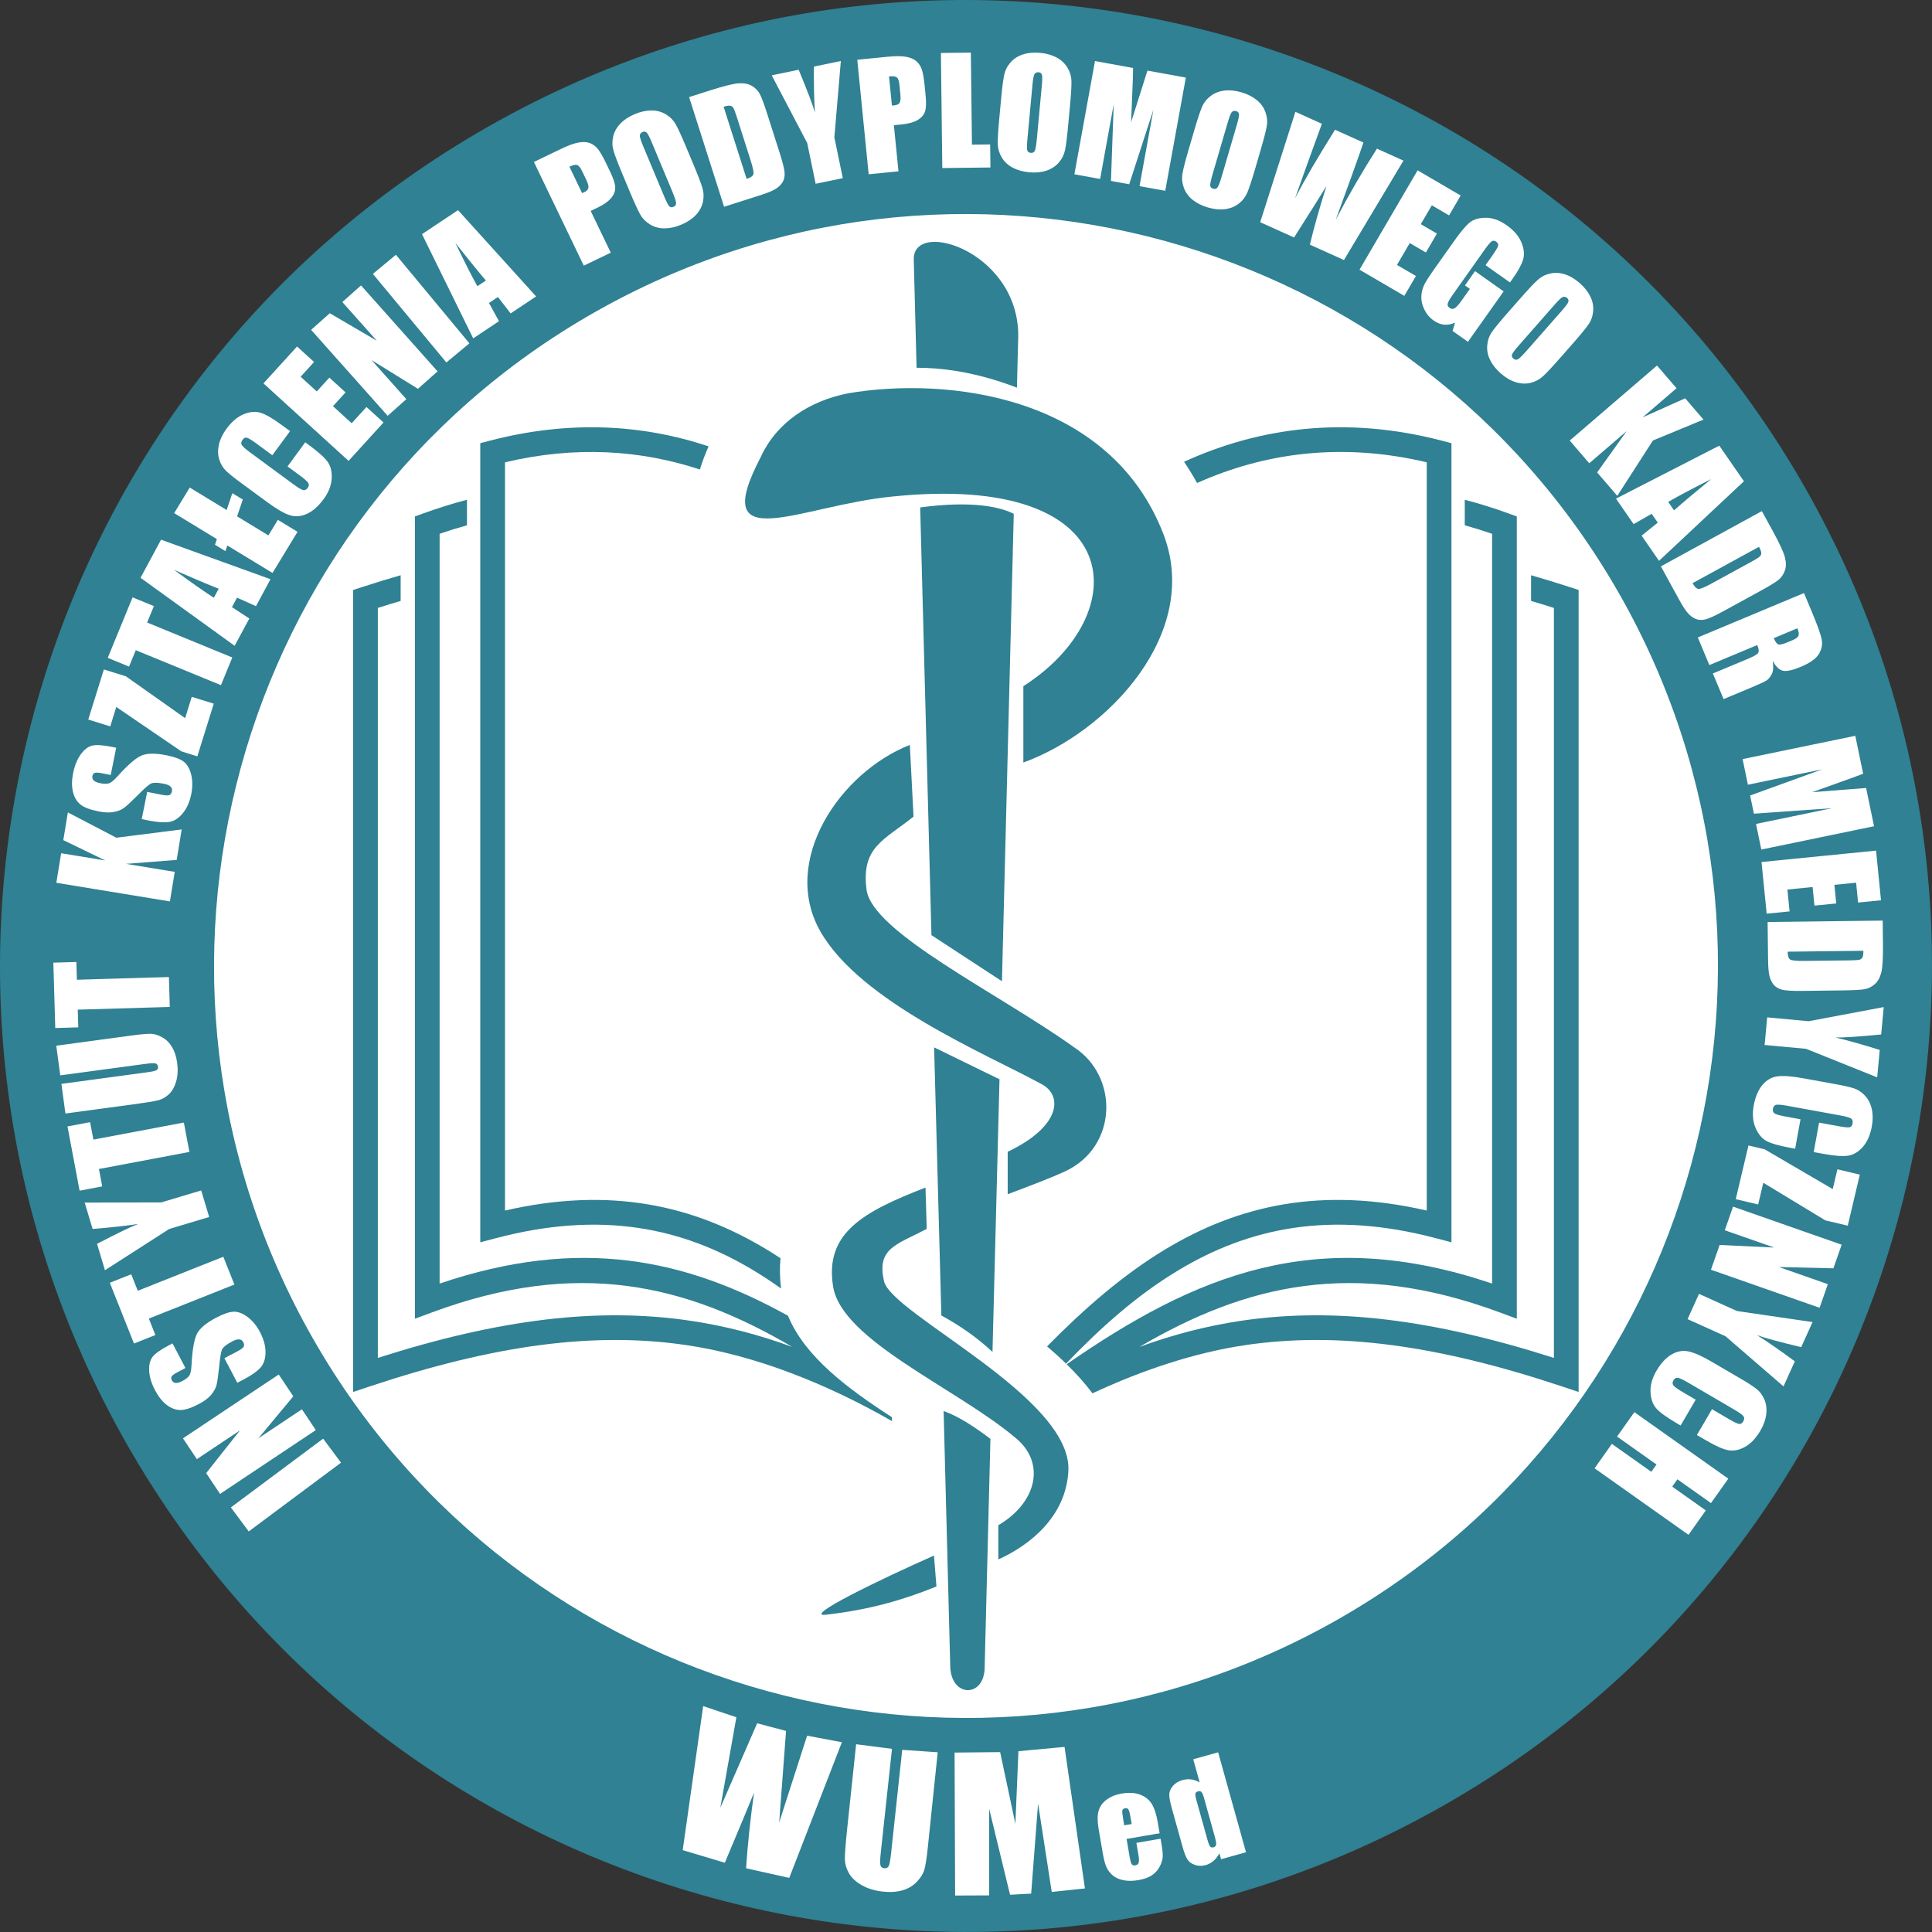
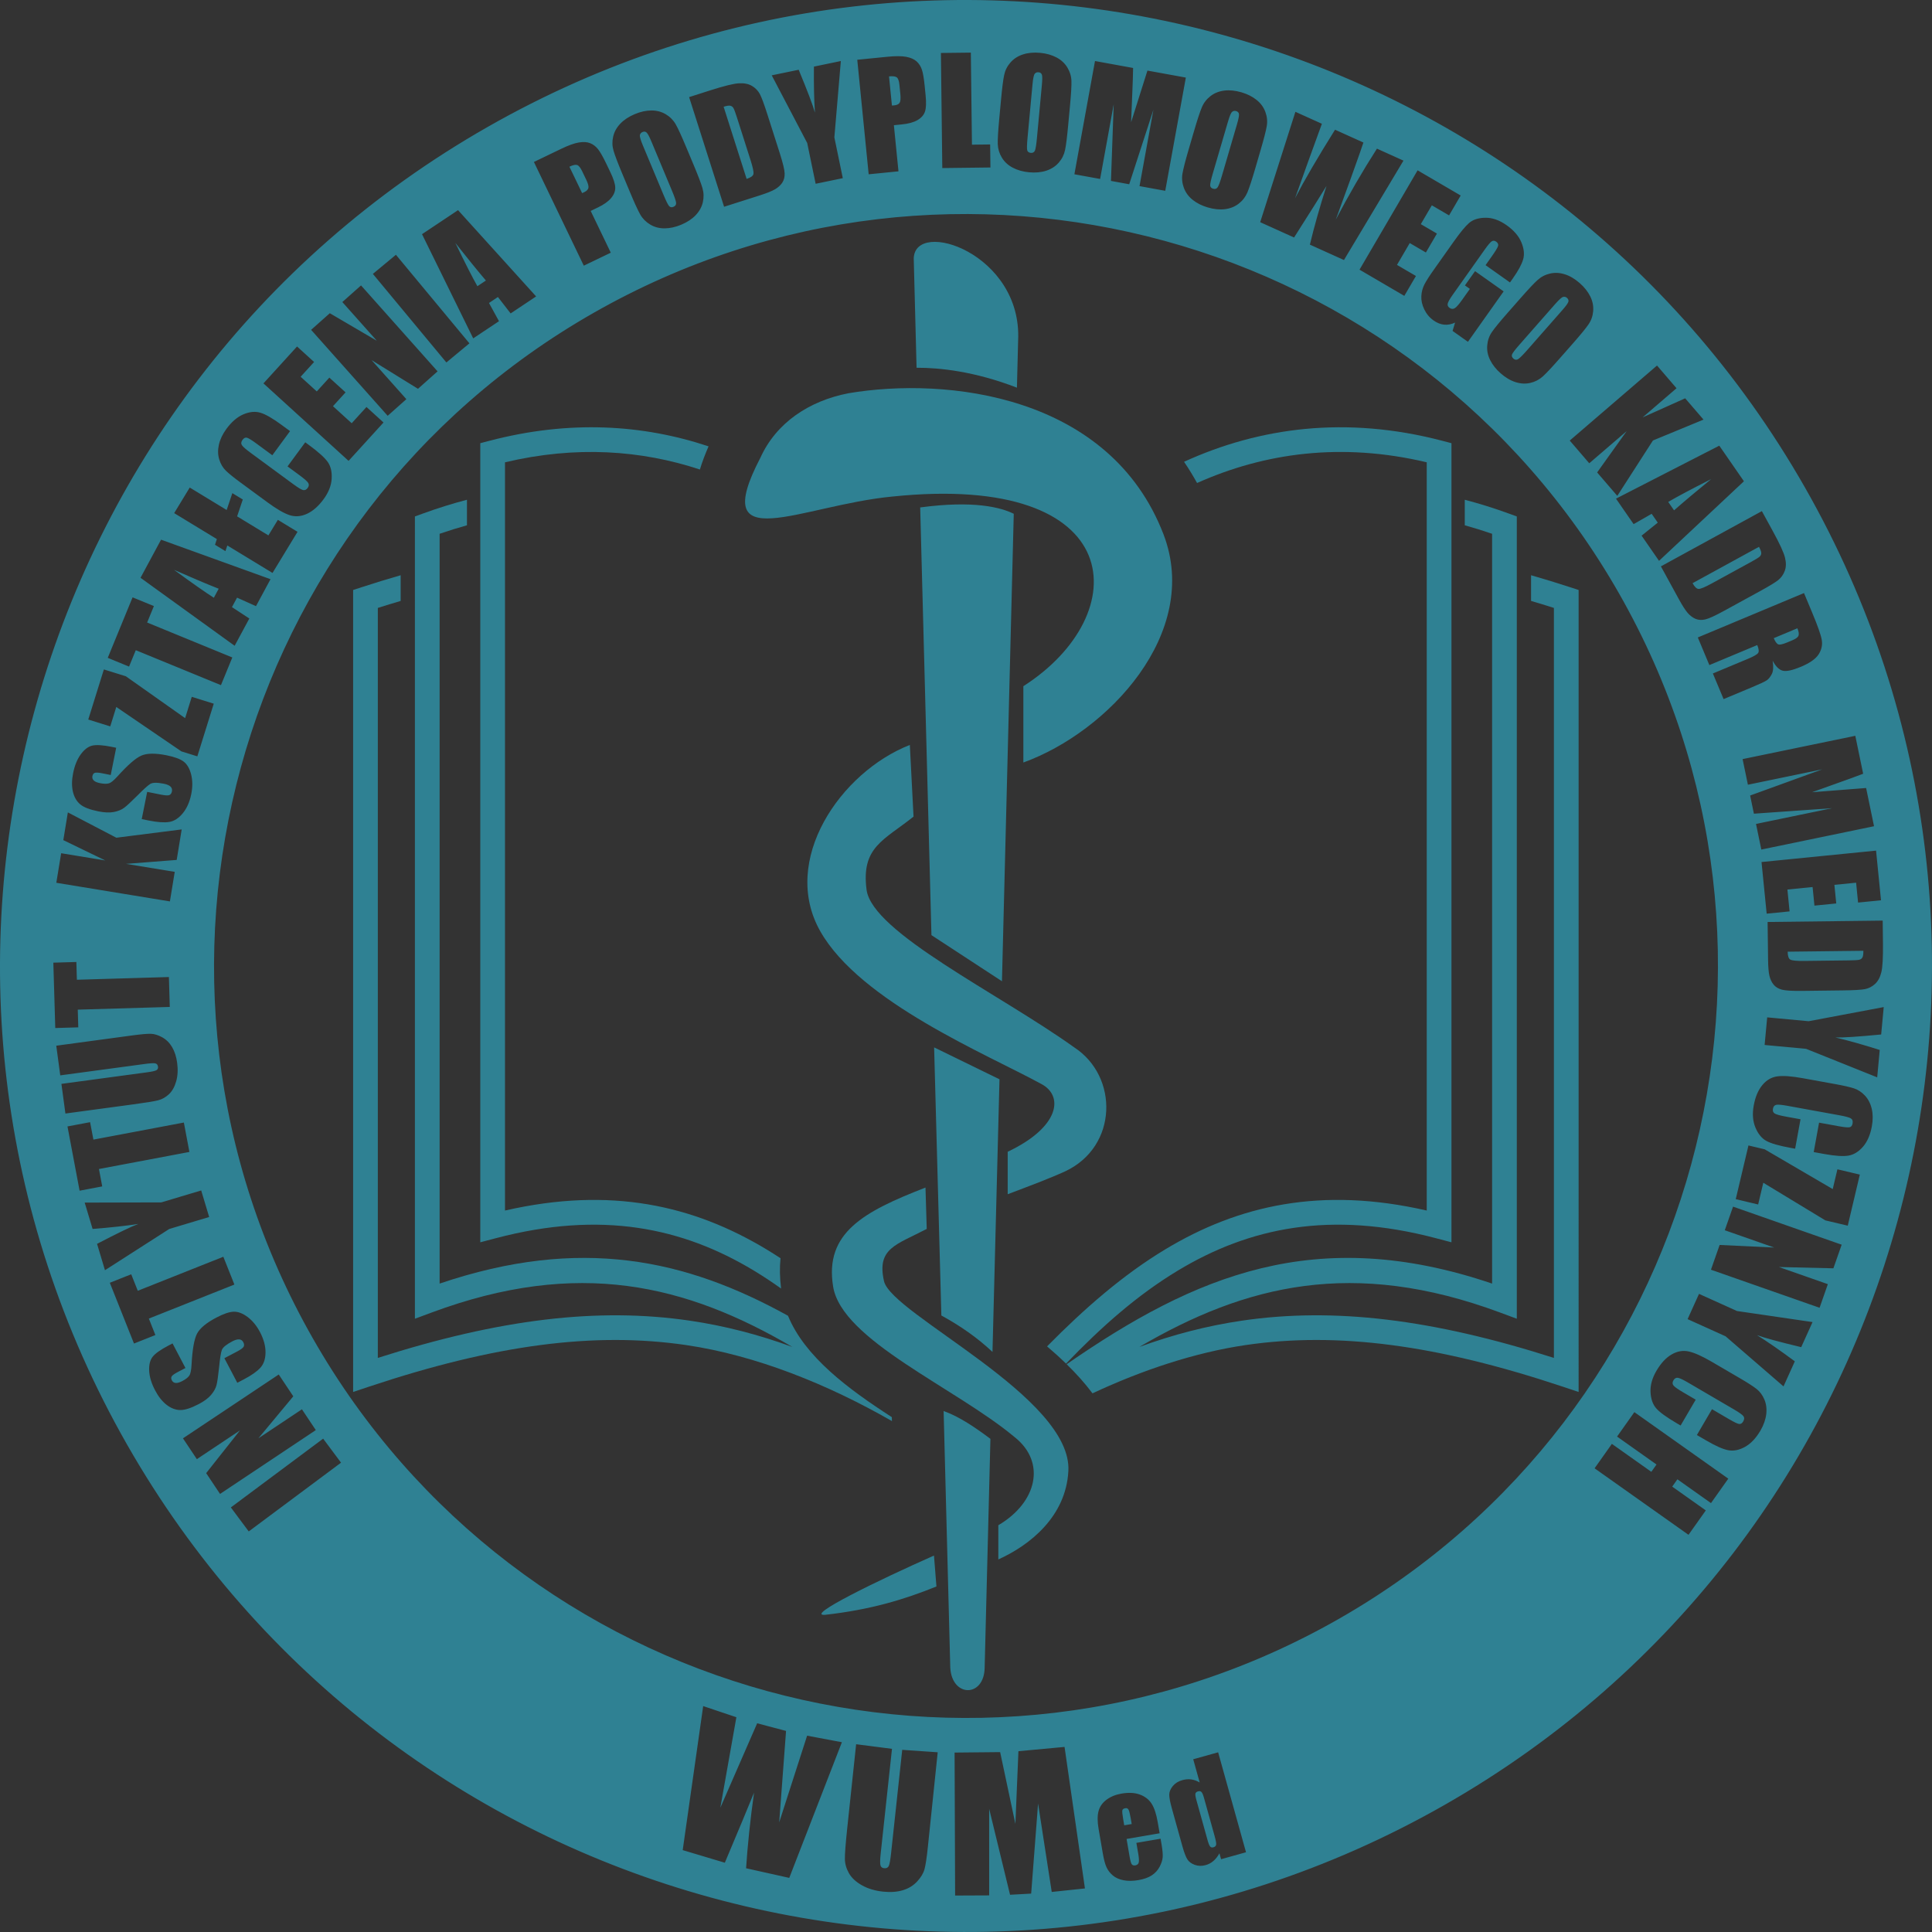
<svg xmlns="http://www.w3.org/2000/svg" version="1.1" id="Warstwa_1" x="0px" y="0px" width="300px" height="300px" viewBox="0 0 300 300" enable-background="new 0 0 300 300" xml:space="preserve">
  <rect x="0" y="0" width="300" height="300" fill="#333333" stroke="none" />
  <g>
-     <circle fill="#FFFFFF" cx="149.999" cy="149.999" r="148.8" />
    <g>
      <path fill-rule="evenodd" clip-rule="evenodd" fill="#2F8193" d="M141.885,40.15c0.136-6.283,16.883-0.816,16.208,12.754    l-0.185,7.293c-6.626-2.557-12.071-3.106-15.583-3.092L141.885,40.15L141.885,40.15z M157.416,79.781l-1.833,72.587l-10.949-7.158    l-1.747-66.415C151.182,77.678,155.402,78.779,157.416,79.781L157.416,79.781z M155.201,167.592l-1.088,42.333    c-2.393-2.24-5.039-4.074-7.939-5.655l-1.123-41.633L155.201,167.592L155.201,167.592z M153.792,223.423l-0.896,35.52    c-0.059,4.664-5.078,4.669-5.338,0.013c-0.345-13.285-0.69-26.569-1.033-39.854C148.999,219.984,151.49,221.7,153.792,223.423    L153.792,223.423z" />
      <path fill-rule="evenodd" clip-rule="evenodd" fill="#2F8193" d="M118.07,71.084c2.462-5.443,7.563-8.831,13.672-10.02    c15.231-2.581,40.596,0.207,48.939,21.937c5.832,15.31-8.646,30.653-21.775,35.402V106.55    c17.339-11.071,16.495-33.251-20.332-29.448C124.286,78.472,109.907,86.74,118.07,71.084L118.07,71.084z M141.853,126.802    c-4.563,3.664-8.155,4.694-7.295,11.347c0.86,6.653,20.554,16.112,32.242,24.484c6.914,4.505,6.807,15.386-1.378,19.242    c-2.436,1.112-5.608,2.301-8.948,3.565v-6.596c8.083-3.827,8.721-8.67,5.24-10.516c-8.449-4.623-28.109-12.725-34.343-23.726    c-6.235-11.001,3.112-24.69,13.908-28.931L141.853,126.802L141.853,126.802z M143.902,190.827    c-4.735,2.48-7.793,2.984-6.634,8.111c1.16,5.127,29.337,18.044,28.625,29.527c-0.391,6.996-5.922,11.45-10.872,13.684v-5.313    c6.03-3.553,7.432-9.765,2.568-13.652c-9.221-7.715-26.857-15.041-28.221-23.399c-1.365-8.36,4.753-11.657,14.343-15.379    L143.902,190.827L143.902,190.827z M145.409,246.347c-5.01,2.033-10.256,3.614-17.3,4.403c-3.218,0.228,8.254-5.364,16.919-9.203    L145.409,246.347L145.409,246.347z" />
      <path fill="#2F8193" d="M106.551,208.863c-14.281-2.099-29.738-0.046-49.199,6.439l-2.519,0.841V91.614l1.327-0.433    c2.04-0.667,4.058-1.286,6.054-1.858v3.99c-1.173,0.344-2.354,0.706-3.544,1.084v116.458c18.893-6.034,34.181-7.879,48.435-5.784    c5.425,0.798,10.688,2.163,15.931,4.081c-16.467-9.649-33.219-13.813-56.023-5.339l-2.586,0.96V80.195l1.267-0.462    c2.304-0.838,4.575-1.546,6.816-2.13v3.964c-1.402,0.388-2.817,0.827-4.246,1.318v116.429c21.851-7.406,38.254-3.774,54.097,4.997    c2.593,6.337,9.273,11.323,16.122,15.744l0.016,0.609C128.53,214.949,117.398,210.457,106.551,208.863L106.551,208.863z     M121.288,200.084c-1.378-0.986-2.789-1.919-4.245-2.798c-11.064-6.669-23.682-9.339-40.06-5.016l-2.406,0.633V68.818l1.439-0.377    c12.414-3.246,23.792-2.537,34.009,0.869c-0.508,1.159-0.975,2.367-1.346,3.595c-9.131-3.014-19.253-3.727-30.265-1.119v116.188    c16.386-3.761,29.242-0.819,40.607,6.03c0.732,0.441,1.458,0.9,2.177,1.371C121.052,196.832,121.075,198.397,121.288,200.084    L121.288,200.084z" />
      <path fill="#2F8193" d="M193.408,208.863c14.278-2.099,29.738-0.046,49.198,6.439l2.52,0.841V91.614l-1.327-0.433    c-2.043-0.667-4.059-1.286-6.056-1.858v3.99c1.174,0.344,2.355,0.706,3.546,1.084v116.458    c-18.896-6.034-34.182-7.879-48.436-5.784c-5.426,0.798-10.688,2.163-15.934,4.081c16.47-9.649,33.221-13.813,56.025-5.339    l2.585,0.96V80.195l-1.266-0.462c-2.304-0.838-4.577-1.546-6.815-2.13v3.964c1.401,0.388,2.817,0.827,4.244,1.318v116.429    c-27.365-9.275-46.186-1.239-66.061,12.523c1.446,1.413,2.814,2.921,4.01,4.519C177.4,212.729,185.595,210.011,193.408,208.863    L193.408,208.863z M165.537,211.743c5.491-5.71,11.008-10.616,17.376-14.457c11.067-6.669,23.684-9.339,40.062-5.016l2.407,0.633    V68.818l-1.438-0.377c-14.935-3.904-28.369-2.085-40.086,3.264c0.718,1.054,1.393,2.152,2.021,3.296    c10.486-4.688,22.435-6.35,35.665-3.216v116.188c-16.385-3.761-29.24-0.819-40.607,6.03c-6.509,3.925-12.488,9.12-18.348,15.063    C163.587,209.916,164.578,210.809,165.537,211.743L165.537,211.743z" />
      <path fill-rule="evenodd" clip-rule="evenodd" fill="#2F8193" d="M75.722,19.712c71.957-41.022,163.542-15.946,204.566,56.011    c41.022,71.955,15.945,163.542-56.01,204.565c-71.958,41.022-163.544,15.945-204.567-56.01    C-21.312,152.322,3.766,60.735,75.722,19.712L75.722,19.712z M186.956,279.177c-0.131-0.467-0.258-0.769-0.382-0.905    c-0.124-0.139-0.307-0.176-0.544-0.109c-0.229,0.063-0.365,0.18-0.403,0.345c-0.039,0.166,0.008,0.499,0.148,1l1.736,6.23    c0.143,0.518,0.279,0.846,0.403,0.989c0.119,0.141,0.29,0.183,0.506,0.122c0.249-0.068,0.39-0.208,0.425-0.414    c0.032-0.203-0.052-0.663-0.249-1.37L186.956,279.177L186.956,279.177z M130.729,270.532l-8.174,21.066l-6.704-1.496    c0.219-3.351,0.644-7.574,1.239-11.75c-0.669,1.676-2.306,5.585-4.538,10.89l-6.542-1.956l3.179-22.365l5.156,1.73l-2.492,14.052    l5.718-13.111l4.487,1.184l-1.066,14.204l4.336-13.465L130.729,270.532L130.729,270.532z M145.607,272.093l-1.535,14.758    c-0.167,1.613-0.34,2.747-0.513,3.388c-0.175,0.646-0.557,1.283-1.146,1.917c-0.594,0.639-1.328,1.089-2.216,1.355    c-0.882,0.267-1.903,0.342-3.05,0.223c-1.277-0.134-2.379-0.463-3.307-0.988c-0.931-0.523-1.602-1.148-2.017-1.874    c-0.411-0.729-0.622-1.472-0.63-2.229c-0.009-0.761,0.109-2.346,0.364-4.755l1.383-13.045l5.567,0.714l-1.756,16.284    c-0.101,0.931-0.107,1.534-0.034,1.802c0.074,0.27,0.26,0.422,0.57,0.455c0.351,0.037,0.594-0.083,0.724-0.357    c0.131-0.275,0.246-0.947,0.36-2.008l1.726-16.02L145.607,272.093L145.607,272.093z M165.303,271.261l3.166,21.975l-5.156,0.545    l-2.121-13.727l-1.073,13.984l-3.279,0.18l-3.243-13.346l0.002,13.442l-5.289,0.023l-0.082-22.2l7.074-0.07l2.367,11.145    l0.471-11.287L165.303,271.261L165.303,271.261z M175.729,283.234l-0.164-0.95c-0.114-0.673-0.228-1.102-0.33-1.288    c-0.108-0.182-0.272-0.257-0.492-0.218c-0.276,0.047-0.434,0.159-0.467,0.338c-0.04,0.179,0.005,0.633,0.132,1.367l0.161,0.951    L175.729,283.234L175.729,283.234z M180.068,284.671l-5.133,0.881l0.482,2.817c0.104,0.59,0.211,0.96,0.323,1.116    c0.117,0.153,0.296,0.212,0.537,0.171c0.3-0.052,0.482-0.202,0.544-0.443c0.061-0.245,0.039-0.688-0.07-1.336l-0.296-1.717    l3.757-0.646l0.167,0.961c0.136,0.804,0.189,1.432,0.164,1.881c-0.028,0.45-0.186,0.949-0.474,1.506    c-0.291,0.553-0.701,1.002-1.23,1.346c-0.527,0.346-1.226,0.589-2.088,0.738c-0.84,0.144-1.597,0.149-2.281,0.019    c-0.68-0.132-1.234-0.378-1.664-0.738c-0.429-0.36-0.757-0.783-0.981-1.265c-0.226-0.485-0.417-1.211-0.584-2.178l-0.653-3.797    c-0.195-1.138-0.197-2.063-0.005-2.771c0.196-0.709,0.614-1.302,1.254-1.771c0.64-0.471,1.413-0.782,2.32-0.939    c1.113-0.191,2.067-0.138,2.861,0.159c0.797,0.299,1.399,0.771,1.81,1.418c0.41,0.646,0.727,1.598,0.942,2.86L180.068,284.671    L180.068,284.671z M189.152,272.097l4.329,15.521l-3.872,1.079l-0.256-0.919c-0.265,0.486-0.574,0.883-0.93,1.188    c-0.356,0.307-0.758,0.521-1.203,0.646c-0.602,0.168-1.167,0.156-1.699-0.039c-0.527-0.19-0.911-0.479-1.15-0.859    c-0.241-0.381-0.492-1.041-0.755-1.979l-1.659-5.957c-0.271-0.975-0.403-1.687-0.394-2.13c0.012-0.443,0.194-0.883,0.556-1.318    c0.363-0.437,0.853-0.738,1.472-0.911c0.48-0.135,0.942-0.171,1.39-0.11c0.447,0.063,0.884,0.221,1.308,0.473l-1.005-3.603    L189.152,272.097L189.152,272.097z M35.847,234.073l14.331-10.679l2.778,3.729l-14.332,10.677L35.847,234.073L35.847,234.073z     M28.412,223.343l14.871-9.912l2.259,3.389l-5.418,6.518l6.76-4.504l2.154,3.231l-14.87,9.912l-2.154-3.231l5.25-6.635    l-6.697,4.465L28.412,223.343L28.412,223.343z M26.792,208.604l2.005,3.82l-1.171,0.614c-0.547,0.288-0.872,0.521-0.971,0.697    c-0.1,0.175-0.087,0.378,0.034,0.608c0.129,0.247,0.328,0.381,0.597,0.401c0.267,0.021,0.607-0.077,1.018-0.292    c0.527-0.277,0.89-0.558,1.083-0.841c0.194-0.276,0.31-0.835,0.355-1.673c0.127-2.4,0.415-4.021,0.861-4.863    c0.447-0.844,1.447-1.67,2.999-2.484c1.127-0.592,2.028-0.894,2.7-0.91c0.672-0.017,1.391,0.257,2.146,0.822    c0.759,0.568,1.402,1.35,1.929,2.354c0.578,1.102,0.861,2.152,0.853,3.15c-0.007,0.998-0.271,1.787-0.789,2.364    c-0.521,0.581-1.372,1.181-2.56,1.804l-1.034,0.543l-2.005-3.819l1.925-1.011c0.595-0.313,0.946-0.564,1.061-0.76    c0.108-0.198,0.096-0.436-0.047-0.708c-0.144-0.274-0.357-0.421-0.644-0.442c-0.284-0.021-0.64,0.081-1.063,0.304    c-0.93,0.487-1.475,0.937-1.628,1.341c-0.151,0.41-0.29,1.305-0.425,2.677c-0.145,1.382-0.278,2.315-0.41,2.81    c-0.133,0.492-0.413,0.992-0.839,1.492c-0.425,0.504-1.059,0.974-1.899,1.416c-1.212,0.634-2.18,0.946-2.904,0.93    c-0.721-0.014-1.421-0.284-2.1-0.809c-0.675-0.524-1.274-1.275-1.788-2.253c-0.561-1.07-0.866-2.073-0.916-3.004    c-0.049-0.937,0.124-1.661,0.522-2.185c0.396-0.519,1.224-1.107,2.481-1.767L26.792,208.604L26.792,208.604z M17.052,199.189    l3.323-1.322l1.02,2.563l13.284-5.283l1.717,4.317l-13.284,5.283l1.016,2.557l-3.322,1.319L17.052,199.189L17.052,199.189z     M13.15,186.738l11.895-0.03l6.197-1.856l1.238,4.125l-6.198,1.857l-9.984,6.404l-1.228-4.094    c3.144-1.638,5.281-2.673,6.414-3.095c-1.901,0.299-4.269,0.56-7.106,0.78L13.15,186.738L13.15,186.738z M10.478,174.912    l3.513-0.662l0.513,2.708l14.046-2.651l0.861,4.566l-14.046,2.65l0.509,2.701l-3.514,0.666L10.478,174.912L10.478,174.912z     M8.737,162.376l11.837-1.601c1.34-0.178,2.291-0.263,2.843-0.248c0.558,0.016,1.149,0.199,1.779,0.548    c0.633,0.356,1.142,0.862,1.533,1.528c0.39,0.663,0.651,1.475,0.779,2.428c0.143,1.06,0.094,2.016-0.148,2.869    c-0.242,0.859-0.616,1.524-1.121,2.005c-0.511,0.474-1.068,0.794-1.682,0.948c-0.612,0.16-1.919,0.37-3.921,0.64l-10.478,1.415    l-0.622-4.604l13.278-1.793c0.773-0.104,1.265-0.211,1.465-0.326c0.206-0.112,0.292-0.293,0.257-0.551    c-0.04-0.293-0.185-0.462-0.432-0.516c-0.249-0.052-0.815-0.017-1.697,0.104l-13.05,1.76L8.737,162.376L8.737,162.376z     M8.282,149.482l3.575-0.105l0.081,2.757l14.289-0.421l0.137,4.645l-14.289,0.42l0.082,2.749l-3.575,0.105L8.282,149.482    L8.282,149.482z M10.536,126.149l7.531,3.932l10.146-1.289l-0.776,4.737l-7.864,0.612l7.56,1.24l-0.751,4.589l-17.637-2.892    l0.752-4.589l6.853,1.123l-6.519-3.157L10.536,126.149L10.536,126.149z M18.041,116.111l-0.847,4.231l-1.296-0.26    c-0.606-0.121-1.004-0.143-1.192-0.069c-0.188,0.074-0.305,0.239-0.356,0.495c-0.054,0.272,0.015,0.5,0.211,0.687    c0.194,0.185,0.52,0.323,0.975,0.415c0.583,0.116,1.042,0.128,1.37,0.028c0.326-0.093,0.768-0.454,1.329-1.075    c1.611-1.788,2.853-2.866,3.731-3.24c0.877-0.375,2.175-0.387,3.894-0.043c1.248,0.25,2.139,0.582,2.672,0.99    c0.532,0.412,0.918,1.077,1.15,1.992c0.23,0.918,0.24,1.931,0.018,3.043c-0.244,1.22-0.686,2.213-1.32,2.981    c-0.635,0.772-1.335,1.221-2.101,1.345c-0.77,0.123-1.809,0.053-3.125-0.21l-1.146-0.229l0.846-4.23l2.132,0.426    c0.658,0.131,1.091,0.157,1.303,0.076c0.209-0.086,0.348-0.277,0.409-0.579c0.06-0.304-0.013-0.553-0.223-0.749    c-0.207-0.195-0.547-0.34-1.016-0.434c-1.032-0.207-1.736-0.202-2.11,0.016c-0.375,0.225-1.046,0.832-2.015,1.814    c-0.981,0.983-1.673,1.624-2.088,1.925c-0.413,0.299-0.943,0.512-1.589,0.632c-0.647,0.124-1.436,0.088-2.367-0.097    c-1.342-0.269-2.291-0.635-2.842-1.103c-0.554-0.464-0.926-1.115-1.125-1.949c-0.193-0.835-0.187-1.794,0.03-2.877    c0.237-1.186,0.631-2.157,1.177-2.912c0.552-0.758,1.142-1.213,1.781-1.369c0.634-0.155,1.647-0.089,3.04,0.188L18.041,116.111    L18.041,116.111z M16.129,103.949l3.414,1.063l9.203,6.5l1.032-3.31l3.414,1.063l-2.55,8.18l-2.475-0.771l-10.109-6.896    l-0.939,3.015l-3.414-1.064L16.129,103.949L16.129,103.949z M20.587,92.755l3.309,1.358l-1.047,2.553l13.225,5.425l-1.764,4.299    l-13.226-5.428l-1.044,2.547l-3.308-1.36L20.587,92.755L20.587,92.755z M25.009,83.802l16.996,6.135l-2.256,4.188l-2.939-1.321    l-0.792,1.469l2.699,1.767l-2.282,4.236L21.821,89.719L25.009,83.802L25.009,83.802z M33.959,91.418    c-1.894-0.75-4.208-1.731-6.937-2.933c2.786,2.036,4.845,3.48,6.183,4.333L33.959,91.418L33.959,91.418z M35.196,79.193    l0.882-2.617l1.623,0.987L36.82,80.18l4.857,2.955l1.469-2.414l3.055,1.859l-3.885,6.387l-7.019-4.269l-0.29,0.881l-1.622-0.987    l0.29-0.882l-6.629-4.032l2.417-3.972L35.196,79.193L35.196,79.193z M45.038,66.946l-2.751,3.744l-2.508-1.844    c-0.729-0.535-1.215-0.827-1.456-0.883c-0.237-0.053-0.457,0.057-0.658,0.331c-0.227,0.309-0.261,0.584-0.104,0.829    c0.161,0.246,0.604,0.637,1.332,1.171l6.688,4.917c0.702,0.516,1.189,0.807,1.461,0.881c0.278,0.072,0.521-0.034,0.735-0.326    c0.205-0.279,0.234-0.538,0.08-0.783c-0.15-0.241-0.618-0.655-1.407-1.233l-1.803-1.325l2.751-3.746l0.558,0.411    c1.488,1.094,2.467,1.977,2.936,2.644c0.468,0.667,0.671,1.537,0.61,2.599c-0.062,1.063-0.479,2.127-1.253,3.181    c-0.808,1.098-1.672,1.856-2.593,2.274c-0.92,0.418-1.817,0.488-2.688,0.203c-0.874-0.287-2.015-0.947-3.427-1.985l-4.205-3.09    c-1.039-0.763-1.789-1.371-2.257-1.822c-0.466-0.455-0.813-1.032-1.032-1.741c-0.221-0.703-0.241-1.473-0.058-2.3    c0.187-0.826,0.576-1.648,1.171-2.459c0.813-1.105,1.698-1.858,2.649-2.263c0.954-0.401,1.832-0.481,2.637-0.241    c0.804,0.244,1.878,0.861,3.224,1.849L45.038,66.946L45.038,66.946z M40.909,59.532l5.217-5.731l2.645,2.408l-2.088,2.292    l2.505,2.28l1.953-2.144l2.517,2.29l-1.954,2.145l2.907,2.647l2.295-2.523l2.645,2.407l-5.425,5.96L40.909,59.532L40.909,59.532z     M56.061,44.319l11.885,13.346l-3.042,2.709l-7.209-4.458l5.404,6.067l-2.901,2.583L48.311,51.219l2.902-2.582l7.299,4.276    l-5.353-6.011L56.061,44.319L56.061,44.319z M61.479,39.561l11.413,13.753l-3.579,2.969L57.901,42.53L61.479,39.561L61.479,39.561    z M71.124,32.632L83.25,46.029l-3.958,2.639l-1.975-2.548l-1.388,0.927l1.554,2.828l-4.004,2.668l-7.948-16.181L71.124,32.632    L71.124,32.632z M75.451,43.561c-1.319-1.551-2.901-3.504-4.748-5.845c1.503,3.104,2.645,5.346,3.425,6.726L75.451,43.561    L75.451,43.561z M82.905,25.149l4.217-2.029c1.14-0.548,2.063-0.883,2.76-0.996c0.702-0.115,1.288-0.08,1.755,0.108    c0.473,0.191,0.88,0.5,1.22,0.927c0.341,0.43,0.751,1.149,1.237,2.157l0.674,1.401c0.496,1.03,0.751,1.829,0.766,2.399    c0.014,0.576-0.203,1.124-0.648,1.65c-0.446,0.525-1.126,1.006-2.04,1.447l-1.125,0.541l3.121,6.484l-4.19,2.016L82.905,25.149    L82.905,25.149z M88.419,25.887l1.972,4.099c0.122-0.051,0.224-0.095,0.311-0.138c0.387-0.186,0.607-0.407,0.666-0.667    c0.059-0.26-0.057-0.691-0.342-1.285l-0.637-1.326c-0.266-0.549-0.524-0.868-0.775-0.948C89.36,25.54,88.962,25.626,88.419,25.887    L88.419,25.887z M107.722,25.645c0.693,1.658,1.144,2.845,1.356,3.566c0.209,0.726,0.228,1.456,0.057,2.199    c-0.172,0.74-0.545,1.411-1.116,2.01c-0.572,0.597-1.324,1.092-2.252,1.479c-0.883,0.37-1.737,0.556-2.561,0.56    c-0.827,0.006-1.57-0.189-2.239-0.587c-0.667-0.399-1.185-0.923-1.552-1.564c-0.365-0.648-0.904-1.82-1.612-3.518l-1.179-2.819    c-0.693-1.658-1.146-2.846-1.355-3.571c-0.211-0.72-0.23-1.452-0.055-2.195c0.172-0.741,0.541-1.409,1.116-2.009    c0.571-0.598,1.321-1.091,2.252-1.481c0.882-0.369,1.736-0.554,2.56-0.561c0.823-0.004,1.568,0.191,2.238,0.589    c0.668,0.398,1.184,0.921,1.548,1.566c0.369,0.645,0.902,1.816,1.613,3.515L107.722,25.645L107.722,25.645z M101.17,22.021    c-0.32-0.768-0.567-1.241-0.745-1.419c-0.172-0.178-0.391-0.213-0.656-0.102c-0.226,0.094-0.359,0.252-0.405,0.475    c-0.05,0.22,0.105,0.757,0.46,1.608l3.217,7.697c0.4,0.96,0.69,1.534,0.86,1.724c0.17,0.194,0.401,0.229,0.687,0.109    c0.292-0.124,0.421-0.329,0.398-0.621c-0.029-0.294-0.243-0.923-0.65-1.896L101.17,22.021L101.17,22.021z M107.006,15.08    l3.313-1.059c2.14-0.684,3.613-1.045,4.431-1.088c0.816-0.042,1.493,0.093,2.028,0.416c0.538,0.324,0.943,0.748,1.218,1.266    c0.271,0.519,0.667,1.582,1.181,3.199l1.903,5.964c0.486,1.528,0.74,2.571,0.759,3.135c0.019,0.558-0.099,1.044-0.365,1.448    c-0.267,0.406-0.645,0.747-1.131,1.033c-0.489,0.283-1.262,0.592-2.32,0.932l-5.586,1.78L107.006,15.08L107.006,15.08z     M112.364,16.577l3.572,11.202c0.635-0.204,0.99-0.454,1.057-0.757c0.063-0.304-0.086-1.023-0.448-2.158l-2.11-6.616    c-0.246-0.773-0.428-1.256-0.544-1.461c-0.12-0.199-0.282-0.324-0.49-0.37C113.193,16.373,112.845,16.423,112.364,16.577    L112.364,16.577z M130.566,9.476l-1.007,11.854l1.311,6.336l-4.217,0.871l-1.312-6.335l-5.508-10.504l4.185-0.866    c1.358,3.274,2.202,5.495,2.524,6.658c-0.132-1.918-0.187-4.301-0.158-7.147L130.566,9.476L130.566,9.476z M133.116,9.28    l4.658-0.463c1.259-0.126,2.24-0.125,2.935,0.006c0.698,0.131,1.237,0.365,1.61,0.702c0.38,0.342,0.658,0.771,0.831,1.29    c0.173,0.519,0.314,1.335,0.425,2.448l0.154,1.549c0.113,1.136,0.08,1.978-0.101,2.517c-0.185,0.545-0.577,0.986-1.174,1.329    c-0.598,0.341-1.402,0.561-2.412,0.66l-1.241,0.125l0.713,7.161l-4.627,0.46L133.116,9.28L133.116,9.28z M138.047,11.861    l0.451,4.525c0.132-0.006,0.245-0.012,0.337-0.022c0.428-0.042,0.711-0.177,0.855-0.398c0.144-0.228,0.183-0.67,0.118-1.327    l-0.146-1.462c-0.06-0.607-0.194-0.996-0.402-1.158C139.05,11.855,138.645,11.801,138.047,11.861L138.047,11.861z M150.752,8.17    l0.172,14.295l2.826-0.034l0.045,3.576l-7.476,0.09l-0.215-17.873L150.752,8.17L150.752,8.17z M165.86,19.498    c-0.164,1.79-0.323,3.05-0.476,3.786c-0.155,0.738-0.48,1.394-0.98,1.967c-0.501,0.574-1.146,0.992-1.929,1.251    c-0.785,0.259-1.681,0.343-2.684,0.25c-0.954-0.089-1.795-0.328-2.521-0.709c-0.736-0.382-1.301-0.904-1.704-1.568    c-0.4-0.666-0.611-1.372-0.635-2.112c-0.017-0.743,0.056-2.03,0.227-3.861l0.284-3.044c0.164-1.79,0.325-3.048,0.48-3.786    c0.149-0.737,0.476-1.392,0.979-1.965c0.502-0.574,1.139-0.991,1.932-1.251c0.785-0.26,1.678-0.343,2.684-0.25    c0.951,0.088,1.793,0.325,2.521,0.707c0.729,0.382,1.296,0.905,1.701,1.57c0.401,0.667,0.614,1.371,0.633,2.111    c0.021,0.742-0.056,2.025-0.227,3.86L165.86,19.498L165.86,19.498z M161.779,13.223c0.078-0.83,0.082-1.362,0.01-1.605    c-0.07-0.237-0.246-0.372-0.532-0.397c-0.243-0.022-0.436,0.054-0.579,0.23c-0.149,0.171-0.265,0.717-0.349,1.636l-0.773,8.307    c-0.097,1.035-0.11,1.678-0.052,1.926c0.061,0.25,0.248,0.389,0.556,0.418c0.316,0.029,0.529-0.092,0.645-0.361    c0.112-0.273,0.218-0.929,0.313-1.979L161.779,13.223L161.779,13.223z M184.137,12.046l-3.199,17.583l-3.994-0.728l2.159-11.87    l-3.76,11.58l-2.833-0.518l0.426-11.905l-2.109,11.6l-3.996-0.727l3.199-17.585l5.918,1.079c-0.016,1.088-0.061,2.367-0.124,3.838    l-0.185,4.588l2.535-8.021L184.137,12.046L184.137,12.046z M194.888,26.25c-0.507,1.724-0.902,2.931-1.193,3.625    c-0.293,0.694-0.738,1.275-1.338,1.743c-0.601,0.468-1.313,0.754-2.133,0.861c-0.82,0.105-1.716,0.016-2.682-0.268    c-0.919-0.27-1.699-0.662-2.344-1.177c-0.645-0.516-1.097-1.134-1.368-1.864c-0.268-0.731-0.343-1.463-0.221-2.195    c0.124-0.732,0.443-1.982,0.959-3.746l0.857-2.933c0.506-1.726,0.902-2.932,1.195-3.628c0.288-0.692,0.736-1.273,1.336-1.739    c0.603-0.469,1.311-0.756,2.135-0.86c0.82-0.105,1.711-0.017,2.682,0.266c0.919,0.27,1.699,0.663,2.342,1.177    c0.642,0.512,1.099,1.133,1.368,1.865c0.27,0.731,0.343,1.461,0.221,2.192c-0.122,0.734-0.443,1.979-0.961,3.747L194.888,26.25    L194.888,26.25z M192.075,19.311c0.234-0.8,0.34-1.322,0.313-1.573c-0.021-0.246-0.168-0.411-0.442-0.492    c-0.237-0.069-0.438-0.03-0.616,0.116c-0.179,0.139-0.395,0.652-0.654,1.539l-2.344,8.007c-0.293,0.999-0.429,1.626-0.417,1.882    c0.012,0.258,0.169,0.429,0.466,0.517c0.305,0.088,0.535,0.011,0.699-0.231c0.164-0.248,0.394-0.872,0.688-1.884L192.075,19.311    L192.075,19.311z M217.929,24.942l-9.239,15.436l-5.292-2.391c0.649-2.721,1.507-5.757,2.576-9.107    c-0.78,1.285-2.456,3.951-5.03,7.998l-5.262-2.376l5.469-17.141l4.113,1.859l-2.136,5.878l-2.034,5.683    c1.435-2.766,3.504-6.313,6.211-10.639l4.406,1.99c-0.154,0.505-0.809,2.364-1.964,5.581l-2.33,6.397    c2.011-3.831,4.144-7.51,6.396-11.029L217.929,24.942L217.929,24.942z M220.125,26.448l6.689,3.911l-1.803,3.087l-2.677-1.565    l-1.711,2.925l2.503,1.464l-1.715,2.938l-2.506-1.465l-1.982,3.393l2.943,1.72l-1.805,3.087l-6.956-4.069L220.125,26.448    L220.125,26.448z M234.469,43.859l-3.792-2.686l0.939-1.326c0.591-0.832,0.921-1.38,1.003-1.644    c0.073-0.26-0.021-0.486-0.293-0.678c-0.236-0.167-0.454-0.188-0.67-0.068c-0.209,0.119-0.581,0.554-1.108,1.297l-4.957,6.999    c-0.464,0.655-0.725,1.115-0.79,1.384c-0.061,0.267,0.03,0.489,0.283,0.667c0.277,0.196,0.547,0.211,0.813,0.05    c0.265-0.167,0.638-0.586,1.12-1.266l1.224-1.727l-0.767-0.543l1.57-2.216l4.441,3.143l-5.545,7.83l-2.386-1.69l0.389-1.294    c-0.579,0.27-1.142,0.375-1.696,0.322c-0.554-0.054-1.098-0.269-1.632-0.647c-0.638-0.452-1.122-1.03-1.458-1.73    c-0.337-0.704-0.487-1.384-0.452-2.047c0.033-0.659,0.194-1.265,0.476-1.818c0.284-0.552,0.781-1.332,1.493-2.333l3.068-4.333    c0.986-1.393,1.774-2.351,2.372-2.876c0.6-0.526,1.441-0.801,2.521-0.817c1.085-0.021,2.191,0.365,3.323,1.166    c1.108,0.787,1.87,1.668,2.278,2.644c0.408,0.973,0.504,1.858,0.281,2.642c-0.223,0.784-0.76,1.773-1.605,2.968L234.469,43.859    L234.469,43.859z M242.187,55.661c-1.186,1.349-2.058,2.277-2.61,2.784c-0.561,0.505-1.21,0.843-1.95,1.014    c-0.743,0.169-1.507,0.13-2.295-0.122c-0.79-0.251-1.563-0.709-2.32-1.375c-0.717-0.631-1.259-1.318-1.624-2.054    c-0.368-0.741-0.518-1.495-0.452-2.27c0.063-0.776,0.307-1.47,0.727-2.081c0.419-0.612,1.237-1.61,2.451-2.992l2.019-2.296    c1.186-1.349,2.055-2.276,2.615-2.781c0.556-0.505,1.202-0.843,1.947-1.012c0.741-0.171,1.505-0.131,2.295,0.121    c0.79,0.25,1.561,0.708,2.32,1.375c0.719,0.632,1.26,1.317,1.625,2.055c0.365,0.737,0.516,1.494,0.453,2.27    c-0.063,0.774-0.309,1.47-0.729,2.079c-0.419,0.615-1.237,1.606-2.452,2.99L242.187,55.661L242.187,55.661z M242.573,48.185    c0.551-0.625,0.867-1.055,0.949-1.292c0.085-0.233,0.021-0.444-0.196-0.633c-0.184-0.162-0.383-0.213-0.605-0.155    c-0.22,0.051-0.633,0.425-1.242,1.117l-5.508,6.267c-0.688,0.78-1.075,1.293-1.174,1.527c-0.099,0.238-0.028,0.463,0.204,0.666    c0.239,0.208,0.48,0.235,0.733,0.085c0.248-0.155,0.722-0.624,1.418-1.415L242.573,48.185L242.573,48.185z M264.521,65.156    l-7.853,3.242l-5.536,8.602l-3.128-3.64l4.586-6.417l-5.811,4.994l-3.03-3.527l13.552-11.651l3.03,3.527l-5.266,4.527l6.608-2.965    L264.521,65.156L264.521,65.156z M270.796,74.73l-13.183,12.357l-2.707-3.912l2.512-2.019l-0.949-1.372l-2.8,1.602l-2.739-3.956    l16.04-8.228L270.796,74.73L270.796,74.73z M259.946,79.246c1.528-1.345,3.452-2.962,5.761-4.849    c-3.077,1.557-5.298,2.736-6.665,3.542L259.946,79.246L259.946,79.246z M273.582,79.366l1.67,3.051    c1.077,1.97,1.716,3.347,1.912,4.141c0.2,0.793,0.195,1.482-0.021,2.069c-0.215,0.591-0.555,1.068-1.009,1.438    c-0.457,0.367-1.428,0.957-2.915,1.771l-5.49,3.005c-1.408,0.771-2.383,1.217-2.933,1.342c-0.545,0.127-1.042,0.104-1.491-0.08    c-0.449-0.185-0.856-0.49-1.23-0.914c-0.371-0.428-0.822-1.126-1.355-2.101l-2.816-5.144L273.582,79.366L273.582,79.366z     M273.134,84.911l-10.313,5.644c0.32,0.585,0.635,0.887,0.944,0.893c0.312,0.006,0.989-0.279,2.034-0.851l6.092-3.333    c0.71-0.389,1.149-0.66,1.328-0.813c0.173-0.155,0.267-0.339,0.27-0.551C273.493,85.686,273.375,85.354,273.134,84.911    L273.134,84.911z M280.124,92.09l1.268,3.035c0.847,2.023,1.345,3.426,1.485,4.207c0.143,0.781-0.014,1.532-0.465,2.251    c-0.453,0.722-1.38,1.374-2.789,1.964c-1.283,0.536-2.211,0.736-2.786,0.6c-0.573-0.132-1.102-0.649-1.581-1.552    c0.145,0.937,0.101,1.626-0.131,2.069c-0.231,0.434-0.478,0.754-0.743,0.947c-0.265,0.197-1.064,0.571-2.396,1.129l-4.348,1.817    l-1.664-3.98l5.479-2.29c0.882-0.37,1.396-0.671,1.553-0.899c0.148-0.226,0.104-0.636-0.141-1.223l-7.437,3.108l-1.793-4.291    L280.124,92.09L280.124,92.09z M279.096,97.559l-3.666,1.534c0.201,0.479,0.407,0.788,0.622,0.929    c0.213,0.139,0.685,0.056,1.413-0.247l0.902-0.378c0.523-0.22,0.825-0.456,0.91-0.712    C279.363,98.428,279.305,98.052,279.096,97.559L279.096,97.559z M290.998,128.297l-17.502,3.621l-0.823-3.978l11.815-2.444    l-12.144,0.853l-0.583-2.822l11.198-4.064l-11.546,2.389l-0.823-3.979l17.501-3.619l1.219,5.892    c-1.016,0.391-2.217,0.828-3.605,1.319l-4.322,1.549l8.387-0.654L290.998,128.297L290.998,128.297z M291.314,132.083l0.768,7.713    l-3.561,0.354l-0.305-3.086l-3.371,0.335l0.287,2.889l-3.386,0.337l-0.287-2.887l-3.911,0.39l0.337,3.393l-3.558,0.354l-0.8-8.019    L291.314,132.083L291.314,132.083z M292.344,142.95l0.041,3.478c0.027,2.246-0.057,3.762-0.254,4.555    c-0.198,0.794-0.527,1.4-0.991,1.818c-0.468,0.419-0.99,0.684-1.565,0.793c-0.577,0.108-1.709,0.176-3.406,0.195l-6.256,0.077    c-1.605,0.019-2.676-0.045-3.222-0.192c-0.539-0.143-0.97-0.399-1.278-0.771c-0.31-0.375-0.526-0.834-0.658-1.383    c-0.127-0.553-0.197-1.381-0.209-2.493l-0.072-5.862L292.344,142.95L292.344,142.95z M289.344,147.637l-11.756,0.14    c0.01,0.667,0.143,1.081,0.414,1.231c0.273,0.151,1.004,0.218,2.197,0.203l6.943-0.083c0.81-0.01,1.324-0.042,1.554-0.095    c0.226-0.056,0.395-0.174,0.499-0.36C289.299,148.488,289.35,148.141,289.344,147.637L289.344,147.637z M291.491,167.291    l-11.04-4.428l-6.442-0.6l0.399-4.287l6.443,0.598l11.653-2.195l-0.396,4.254c-3.528,0.342-5.897,0.499-7.104,0.466    c1.875,0.437,4.167,1.081,6.881,1.938L291.491,167.291L291.491,167.291z M281.632,178.895l0.832-4.57l3.063,0.556    c0.89,0.163,1.454,0.212,1.695,0.156c0.235-0.058,0.386-0.251,0.445-0.585c0.07-0.379-0.021-0.64-0.269-0.792    c-0.252-0.149-0.821-0.308-1.712-0.469l-8.164-1.486c-0.856-0.155-1.424-0.205-1.7-0.152c-0.281,0.057-0.454,0.259-0.519,0.614    c-0.062,0.342,0.027,0.587,0.273,0.738c0.239,0.151,0.84,0.32,1.804,0.494l2.203,0.4l-0.832,4.571l-0.682-0.124    c-1.817-0.331-3.083-0.695-3.797-1.089c-0.713-0.394-1.278-1.087-1.688-2.068c-0.41-0.983-0.504-2.121-0.269-3.409    c0.243-1.34,0.689-2.401,1.334-3.18c0.644-0.779,1.419-1.234,2.327-1.361c0.911-0.127,2.228-0.03,3.95,0.282l5.135,0.933    c1.269,0.231,2.209,0.449,2.827,0.648c0.618,0.206,1.183,0.57,1.69,1.113c0.507,0.535,0.862,1.218,1.061,2.043    c0.195,0.823,0.205,1.732,0.024,2.722c-0.244,1.352-0.71,2.415-1.389,3.196c-0.683,0.779-1.436,1.236-2.265,1.372    c-0.829,0.132-2.064,0.049-3.706-0.249L281.632,178.895L281.632,178.895z M286.918,190.322l-3.48-0.823l-9.634-5.843l-0.799,3.375    l-3.479-0.825l1.973-8.339l2.522,0.599l10.565,6.175l0.727-3.072l3.48,0.823L286.918,190.322L286.918,190.322z M282.543,203.072    l-16.867-5.911l1.348-3.844l8.466,0.401l-7.667-2.686l1.286-3.666l16.864,5.911l-1.284,3.666l-8.458-0.2l7.596,2.661    L282.543,203.072L282.543,203.072z M276.943,215.279l-8.998-7.781l-5.896-2.663l1.772-3.924l5.897,2.662l11.734,1.717    l-1.761,3.896c-3.446-0.827-5.737-1.447-6.869-1.871c1.633,1.02,3.591,2.376,5.877,4.071L276.943,215.279L276.943,215.279z     M263.492,222.831l2.346-4.012l2.687,1.572c0.779,0.455,1.295,0.695,1.539,0.725c0.242,0.027,0.448-0.104,0.621-0.396    c0.194-0.333,0.198-0.608,0.018-0.837c-0.187-0.228-0.667-0.568-1.447-1.025l-7.166-4.189c-0.753-0.439-1.267-0.68-1.545-0.725    c-0.284-0.044-0.516,0.088-0.698,0.4c-0.174,0.3-0.174,0.561,0.004,0.787c0.174,0.224,0.682,0.586,1.527,1.08l1.932,1.13    l-2.345,4.012l-0.598-0.35c-1.594-0.932-2.659-1.708-3.194-2.322c-0.537-0.614-0.829-1.458-0.881-2.521    c-0.049-1.064,0.255-2.166,0.916-3.296c0.687-1.177,1.469-2.021,2.339-2.532c0.872-0.512,1.758-0.675,2.654-0.482    c0.898,0.193,2.101,0.73,3.615,1.615l4.505,2.634c1.113,0.65,1.923,1.178,2.436,1.577c0.51,0.403,0.916,0.941,1.207,1.622    c0.293,0.679,0.396,1.44,0.299,2.281c-0.1,0.843-0.401,1.7-0.906,2.569c-0.695,1.185-1.496,2.024-2.399,2.526    c-0.908,0.499-1.771,0.671-2.599,0.516c-0.823-0.158-1.957-0.66-3.398-1.503L263.492,222.831L263.492,222.831z M262.19,238.325    l-14.584-10.328l2.685-3.793l6.126,4.339l0.804-1.134l-6.124-4.339l2.687-3.794l14.584,10.33l-2.687,3.795l-5.216-3.695    l-0.803,1.136l5.215,3.694L262.19,238.325L262.19,238.325z M92.179,48.579c56.013-31.934,127.309-12.413,159.242,43.601    c31.934,56.013,12.413,127.307-43.603,159.241c-56.012,31.934-127.307,12.413-159.24-43.601    C16.645,151.808,36.166,80.512,92.179,48.579L92.179,48.579z" />
    </g>
  </g>
</svg>